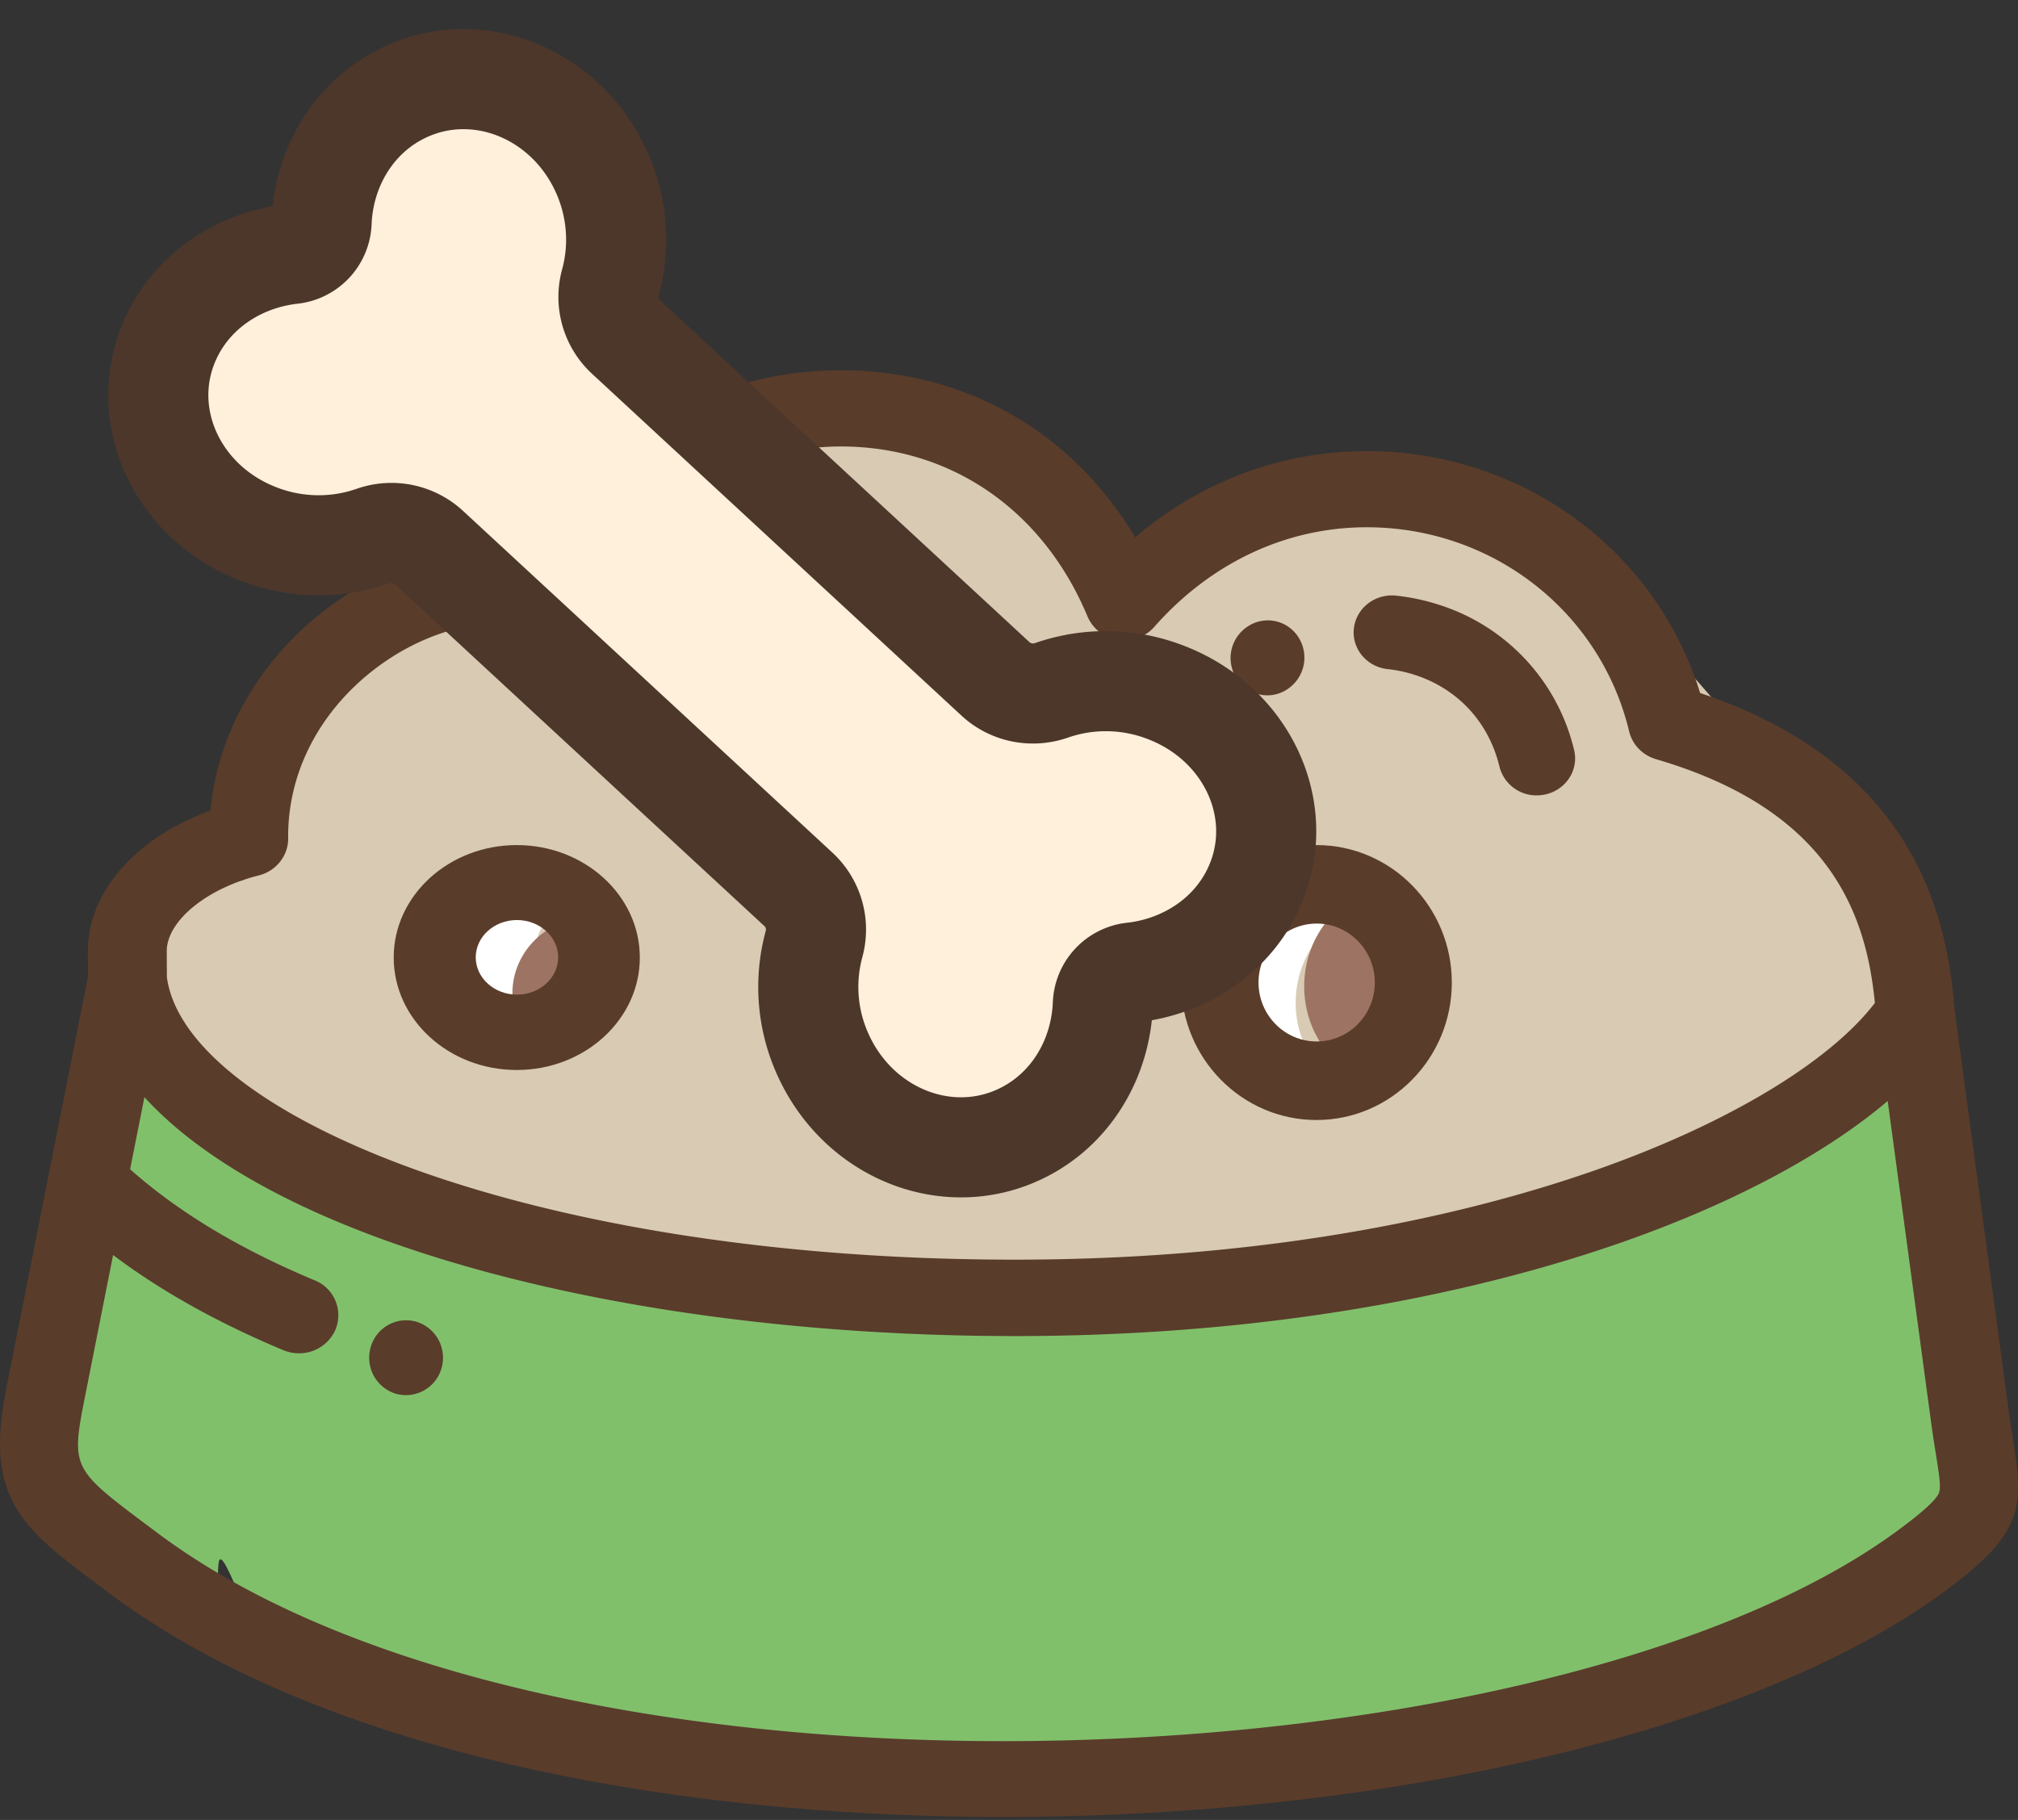
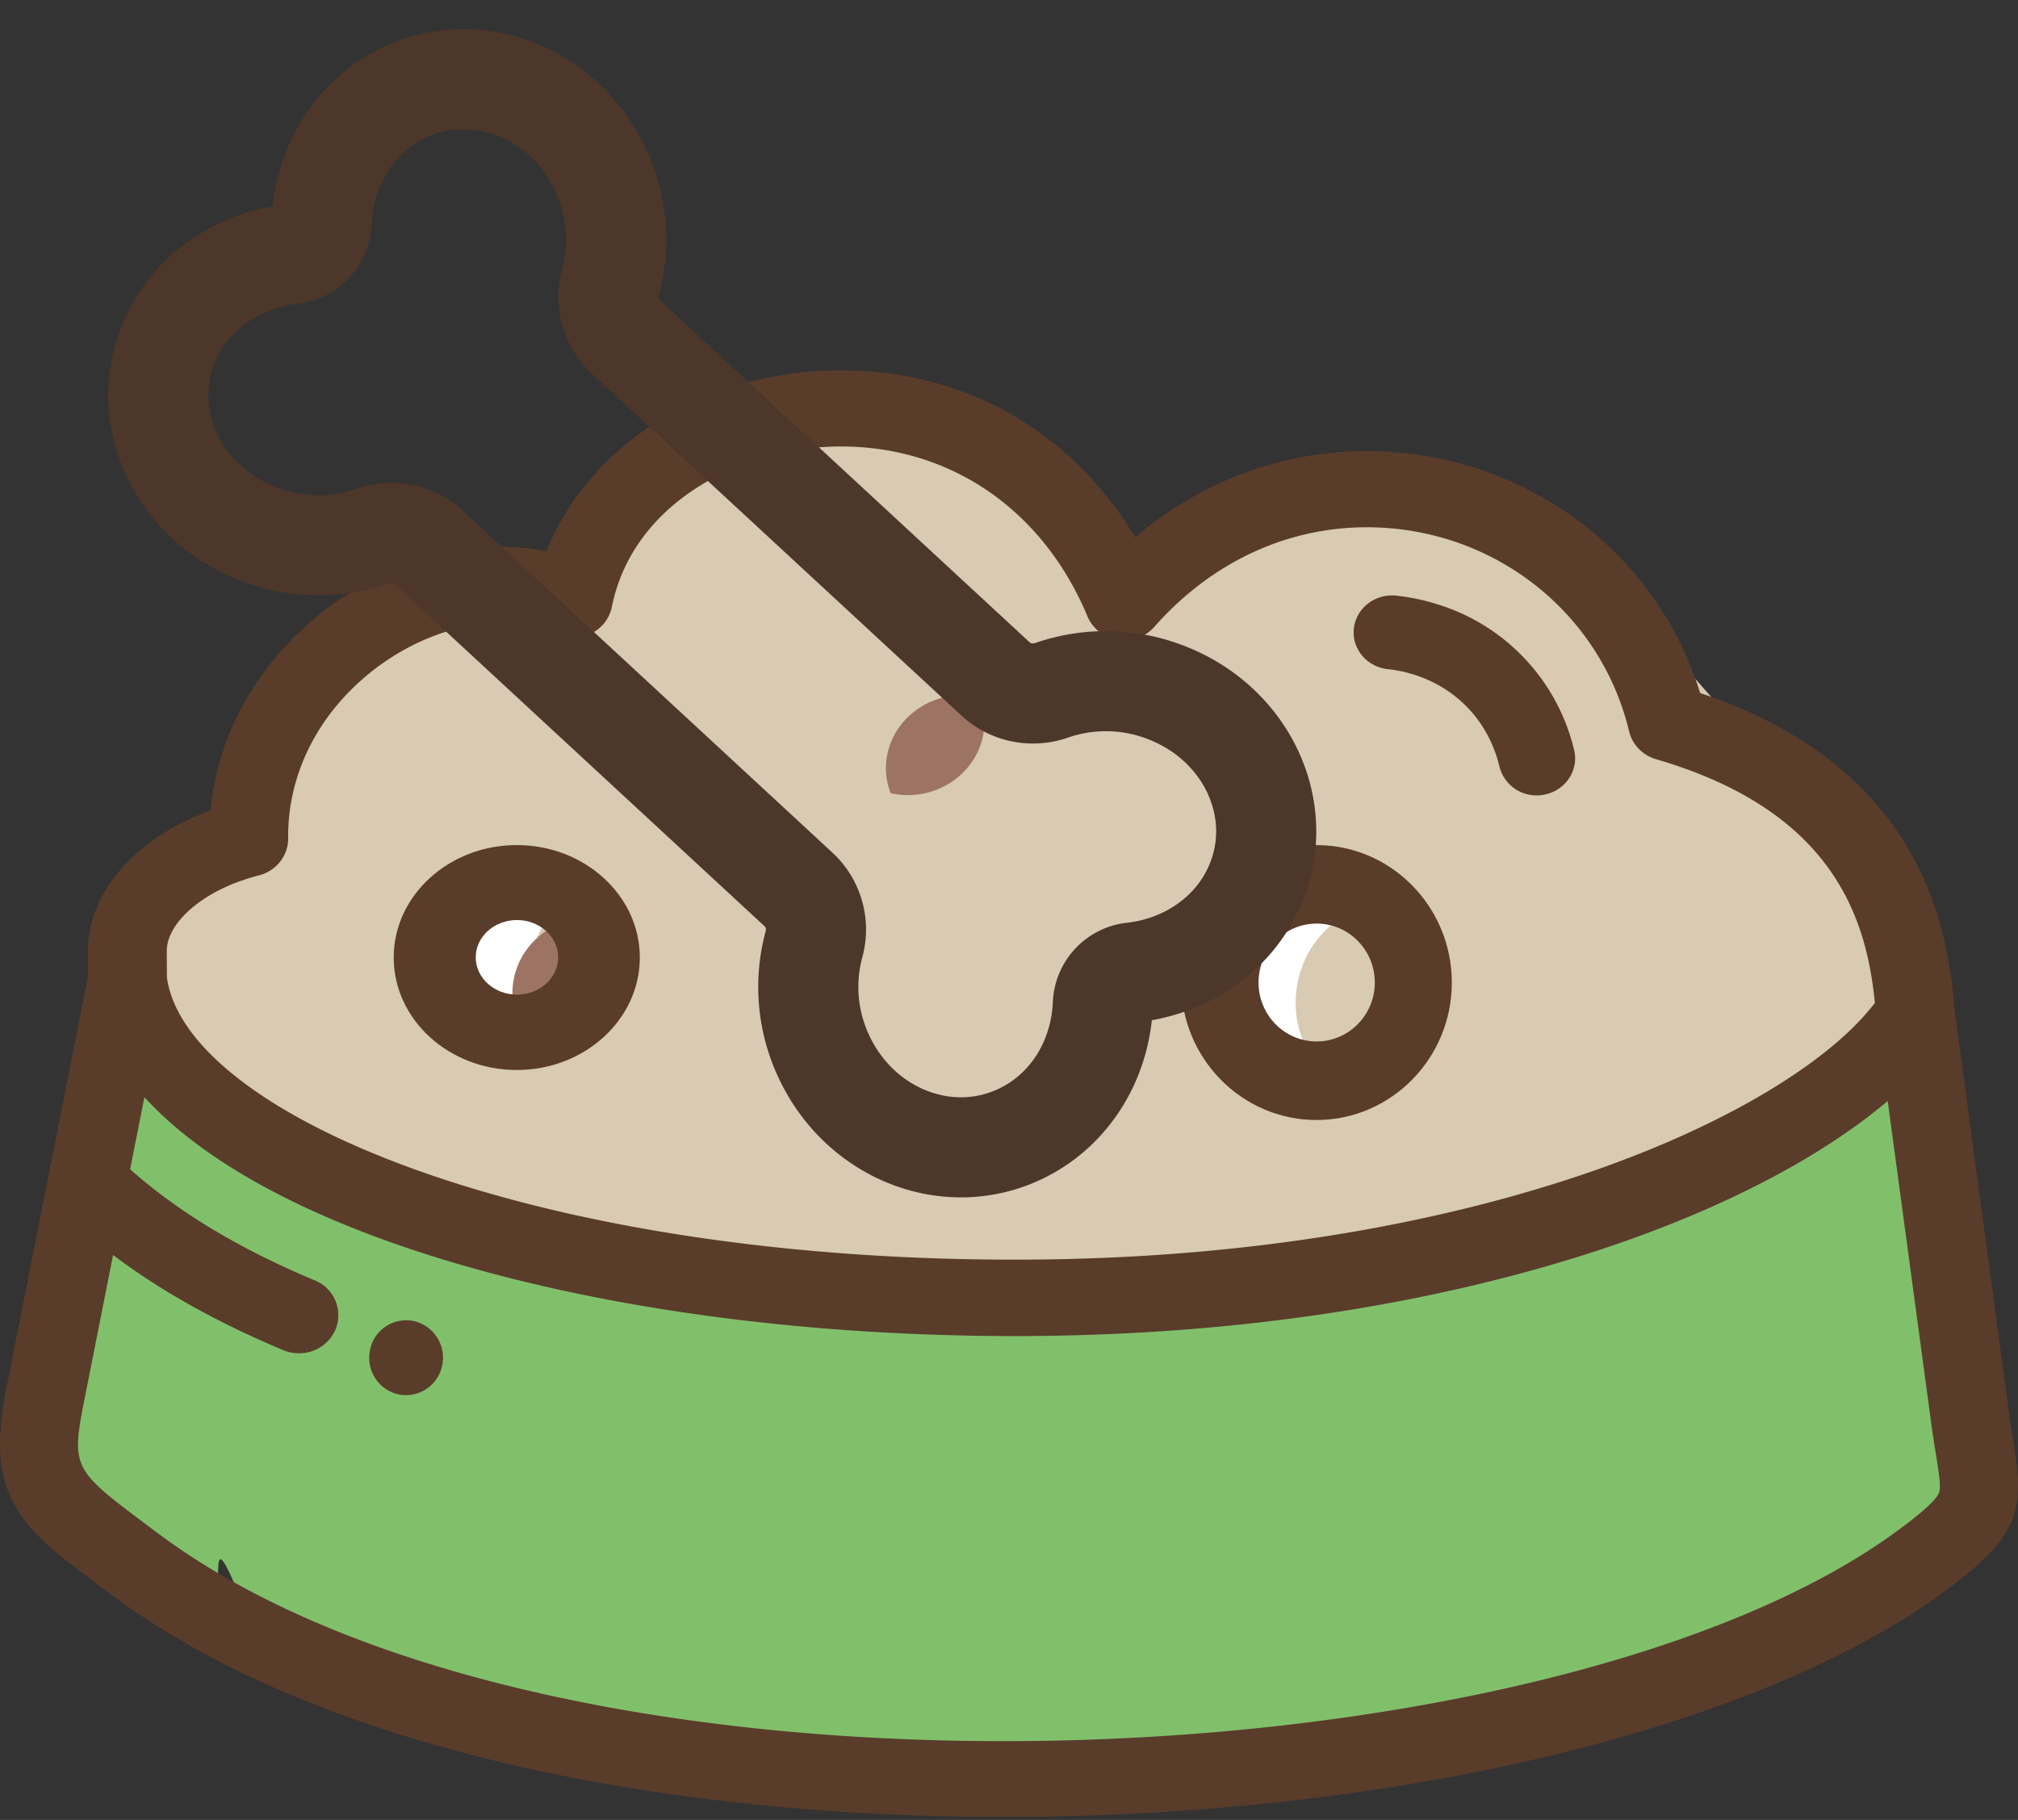
<svg xmlns="http://www.w3.org/2000/svg" width="51" height="46" viewBox="0 0 51 46">
  <rect x="0" y="0" width="51" height="46" fill="#333333" stroke="none" />
  <g>
    <g>
      <g>
        <g>
          <path fill="#81c06b" d="M49.484 35.679l-1.521-9.259c-.312.002-.625.002-.939.003-3.557 3.09-13.27 6.25-26.429 6.25-6.77 0-12.848-3.877-17.596-5.166l-1.46 6.051c-.868 3.598.072 4.03 3.896 6.388.199.123-.149-1.49.606.363 12.987 6.353 33.88 3.883 42.071-1.164 2.114-1.303 1.7-1.463 1.372-3.466z" />
        </g>
        <g>
          <path fill="#d8cab3" d="M6.175 22.234c-1.785.447-3.056 1.59-3.065 2.82 3.532 5.003 16.938 7.685 22.667 7.685 11.965 0 20.518-3.792 22.735-7.153-.137-1.925-.733-4.262-3.204-5.93-1.172-.513-3.938-4.968-6.613-6.084-4.057-1.692-8.334.11-9.921 1.904-3.042-7.264-12.888-5.606-14.02 0-3.26-1.462-8.63 2.302-8.579 6.758z" />
        </g>
        <g>
          <path fill="#fff" d="M32.746 25.342c0-1.039.604-1.931 1.466-2.32a2.353 2.353 0 0 0-1.301-.392c-1.343 0-2.431 1.131-2.431 2.527 0 1.395 1.088 2.527 2.43 2.527.344 0 .67-.075.966-.208a2.55 2.55 0 0 1-1.13-2.134z" />
        </g>
        <g>
-           <path fill="#fff" d="M23.416 18.683c0-.91.604-1.69 1.466-2.03a2.598 2.598 0 0 0-1.301-.343c-1.343 0-2.431.99-2.431 2.21 0 1.222 1.088 2.212 2.43 2.212.344 0 .67-.065.966-.182-.679-.392-1.13-1.082-1.13-1.867z" />
-         </g>
+           </g>
        <g>
          <path fill="#fff" d="M13.466 24.373c0-.91.604-1.69 1.466-2.03A2.598 2.598 0 0 0 13.63 22c-1.343 0-2.431.99-2.431 2.21 0 1.222 1.088 2.212 2.43 2.212.344 0 .67-.065.966-.182-.679-.392-1.13-1.082-1.13-1.867z" />
        </g>
        <g>
-           <path fill="#9d7463" d="M35.448 24.75c0-.893-.432-1.675-1.083-2.12-.827.386-1.405 1.271-1.405 2.303 0 .891.432 1.674 1.083 2.119.827-.386 1.405-1.272 1.405-2.303z" />
-         </g>
+           </g>
        <g>
          <path fill="#9d7463" d="M22.39 19.419c0 .221.043.433.118.63.139.03.283.048.431.048 1.071 0 1.939-.828 1.939-1.85a1.77 1.77 0 0 0-.118-.63 2.036 2.036 0 0 0-.431-.047c-1.07 0-1.939.828-1.939 1.849z" />
        </g>
        <g>
          <g>
            <path fill="#9d7463" d="M12.95 25.104c0 .35.098.675.266.958.033.001.066.005.1.005 1.1 0 1.993-.862 1.993-1.925 0-.349-.098-.675-.266-.957-.033-.002-.066-.005-.1-.005-1.1 0-1.993.862-1.993 1.924z" />
          </g>
          <g>
            <path fill="#5a3c2b" d="M49.002 37.735c-.096.243-.725.714-.962.891-4.568 3.423-13.628 5.383-22.689 5.383-8.263 0-16.529-1.631-21.384-5.272l-.216-.162c-1.924-1.44-1.961-1.467-1.605-3.262l.712-3.591c1.209.91 2.63 1.704 4.3 2.404.13.054.264.08.397.08a1 1 0 0 0 .915-.58.95.95 0 0 0-.518-1.265c-1.908-.799-3.438-1.72-4.664-2.807l.362-1.822c1.272 1.394 3.355 2.638 6.141 3.637 4.32 1.549 9.953 2.401 15.86 2.401 7.098 0 12.283-1.297 15.382-2.385 2.789-.98 5.103-2.223 6.674-3.557l1.102 8.16c.04.295.08.548.117.772.077.483.133.832.076.975zM6.537 22.128c.443-.111.75-.5.746-.941-.016-1.404.566-2.754 1.64-3.802 1.053-1.027 2.452-1.64 3.743-1.64.508 0 .978.095 1.397.284.278.125.6.12.874-.015a.966.966 0 0 0 .526-.674c.536-2.662 3.318-4.055 5.79-4.055 2.78 0 5.11 1.607 6.232 4.298a.99.99 0 0 0 .765.59c.345.055.693-.07.92-.326 1.432-1.625 3.339-2.52 5.37-2.52 3.174 0 5.902 2.122 6.633 5.16.08.335.34.603.682.703 4.395 1.285 5.31 3.914 5.528 6.16-1.147 1.5-3.741 3.06-7.04 4.219-2.948 1.035-7.89 2.27-14.697 2.27-12.268 0-20.954-3.68-21.428-7.136l-.004-.654c-.004-.762.995-1.587 2.323-1.921zm44.348 14.335c-.034-.213-.072-.454-.109-.726l-1.38-10.224c-.132-1.793-.606-3.267-1.448-4.503-1.073-1.574-2.747-2.747-4.981-3.493-1.123-3.627-4.511-6.114-8.427-6.114-2.154 0-4.187.764-5.852 2.177-1.595-2.667-4.288-4.22-7.435-4.22-3.413 0-6.369 1.87-7.44 4.574a5.73 5.73 0 0 0-1.147-.113c-1.812 0-3.741.826-5.16 2.212-1.268 1.237-2.03 2.797-2.187 4.453-1.888.689-3.106 2.065-3.099 3.575l.004.618-.995 5.018-.001.006-1.04 5.246c-.247 1.242-.305 2.188.165 3.064.407.758 1.11 1.284 2.176 2.081l.214.161c2.633 1.975 6.209 3.471 10.631 4.45 3.629.801 7.75 1.22 11.988 1.22.4 0 .8-.004 1.202-.012 9.483-.176 18.177-2.386 22.689-5.768 1.83-1.372 1.899-2.024 1.632-3.682z" />
          </g>
        </g>
        <g>
          <path fill="#5a3c2b" d="M10.54 33.413a.93.93 0 0 0-1.181.674.949.949 0 0 0 .64 1.139.934.934 0 0 0 1.157-.636.95.95 0 0 0-.617-1.177z" />
        </g>
        <g>
          <path fill="#5a3c2b" d="M35.074 16.913a3.392 3.392 0 0 1 .687.147c1.087.354 1.866 1.2 2.135 2.32a.962.962 0 0 0 .943.724c.072 0 .146-.008.22-.025.52-.117.844-.619.723-1.121a5.088 5.088 0 0 0-3.403-3.668 5.413 5.413 0 0 0-1.097-.235c-.532-.054-1.009.316-1.066.83-.058.512.327.973.858 1.028z" />
        </g>
        <g>
-           <path fill="#5a3c2b" d="M32.027 17.575a.912.912 0 0 0 .502-.15l.006-.005a.954.954 0 0 0 .287-1.301.915.915 0 0 0-1.276-.293l-.03.02a.952.952 0 0 0-.266 1.3.92.92 0 0 0 .777.429z" />
-         </g>
+           </g>
        <g>
          <path fill="#5a3c2b" d="M13.065 23.255c.574 0 1.041.423 1.041.942 0 .52-.467.943-1.041.943-.575 0-1.042-.423-1.042-.943s.467-.942 1.042-.942zm-.005 3.79c1.715 0 3.11-1.275 3.11-2.843 0-1.567-1.395-2.842-3.11-2.842-1.715 0-3.11 1.275-3.11 2.842 0 1.568 1.395 2.843 3.11 2.843z" />
        </g>
        <g>
          <path fill="#5a3c2b" d="M33.276 23.344c.81 0 1.469.669 1.469 1.49 0 .822-.66 1.49-1.47 1.49-.81 0-1.469-.668-1.469-1.49 0-.821.66-1.49 1.47-1.49zm-.005 4.965c1.886 0 3.42-1.559 3.42-3.474 0-1.916-1.534-3.475-3.42-3.475-1.887 0-3.421 1.559-3.421 3.475 0 1.915 1.534 3.474 3.42 3.474z" />
        </g>
        <g>
-           <path fill="#5a3c2b" d="M23.015 17.572c.574 0 1.041.424 1.041.946 0 .521-.467.946-1.041.946-.575 0-1.042-.425-1.042-.947 0-.52.467-.945 1.042-.945zm-.005 3.793c1.715 0 3.11-1.275 3.11-2.843 0-1.567-1.395-2.842-3.11-2.842-1.715 0-3.11 1.275-3.11 2.842 0 1.568 1.395 2.843 3.11 2.843z" />
-         </g>
+           </g>
      </g>
      <g>
-         <path fill="#fef0da" d="M7.383 6.419a.838.838 0 0 0 .744-.797c.055-1.367.792-2.641 2.037-3.258 1.833-.91 4.075-.055 5.005 1.91.442.934.507 1.95.26 2.858a1.38 1.38 0 0 0 .39 1.385l9.34 8.643c.376.348.92.462 1.418.288a4.184 4.184 0 0 1 2.884.052c2.038.78 3.057 2.942 2.277 4.826-.53 1.28-1.753 2.103-3.121 2.255a.84.84 0 0 0-.745.797c-.054 1.367-.79 2.64-2.036 3.258-1.833.91-4.075.055-5.005-1.91a4.13 4.13 0 0 1-.26-2.858 1.385 1.385 0 0 0-.39-1.386l-9.34-8.642a1.4 1.4 0 0 0-1.418-.288A4.184 4.184 0 0 1 6.54 13.5c-2.038-.78-3.057-2.942-2.277-4.826.53-1.28 1.753-2.103 3.121-2.255z" />
        <path fill="none" stroke="#4d372a" stroke-linecap="round" stroke-linejoin="round" stroke-miterlimit="50" stroke-width="2.53" d="M7.383 6.419a.838.838 0 0 0 .744-.797c.055-1.367.792-2.641 2.037-3.258 1.833-.91 4.075-.055 5.005 1.91.442.934.507 1.95.26 2.858a1.38 1.38 0 0 0 .39 1.385l9.34 8.643c.376.348.92.462 1.418.288a4.184 4.184 0 0 1 2.884.052c2.038.78 3.057 2.942 2.277 4.826-.53 1.28-1.753 2.103-3.121 2.255a.84.84 0 0 0-.745.797c-.054 1.367-.79 2.64-2.036 3.258-1.833.91-4.075.055-5.005-1.91a4.13 4.13 0 0 1-.26-2.858 1.385 1.385 0 0 0-.39-1.386l-9.34-8.642a1.4 1.4 0 0 0-1.418-.288A4.184 4.184 0 0 1 6.54 13.5c-2.038-.78-3.057-2.942-2.277-4.826.53-1.28 1.753-2.103 3.121-2.255z" />
      </g>
    </g>
  </g>
</svg>